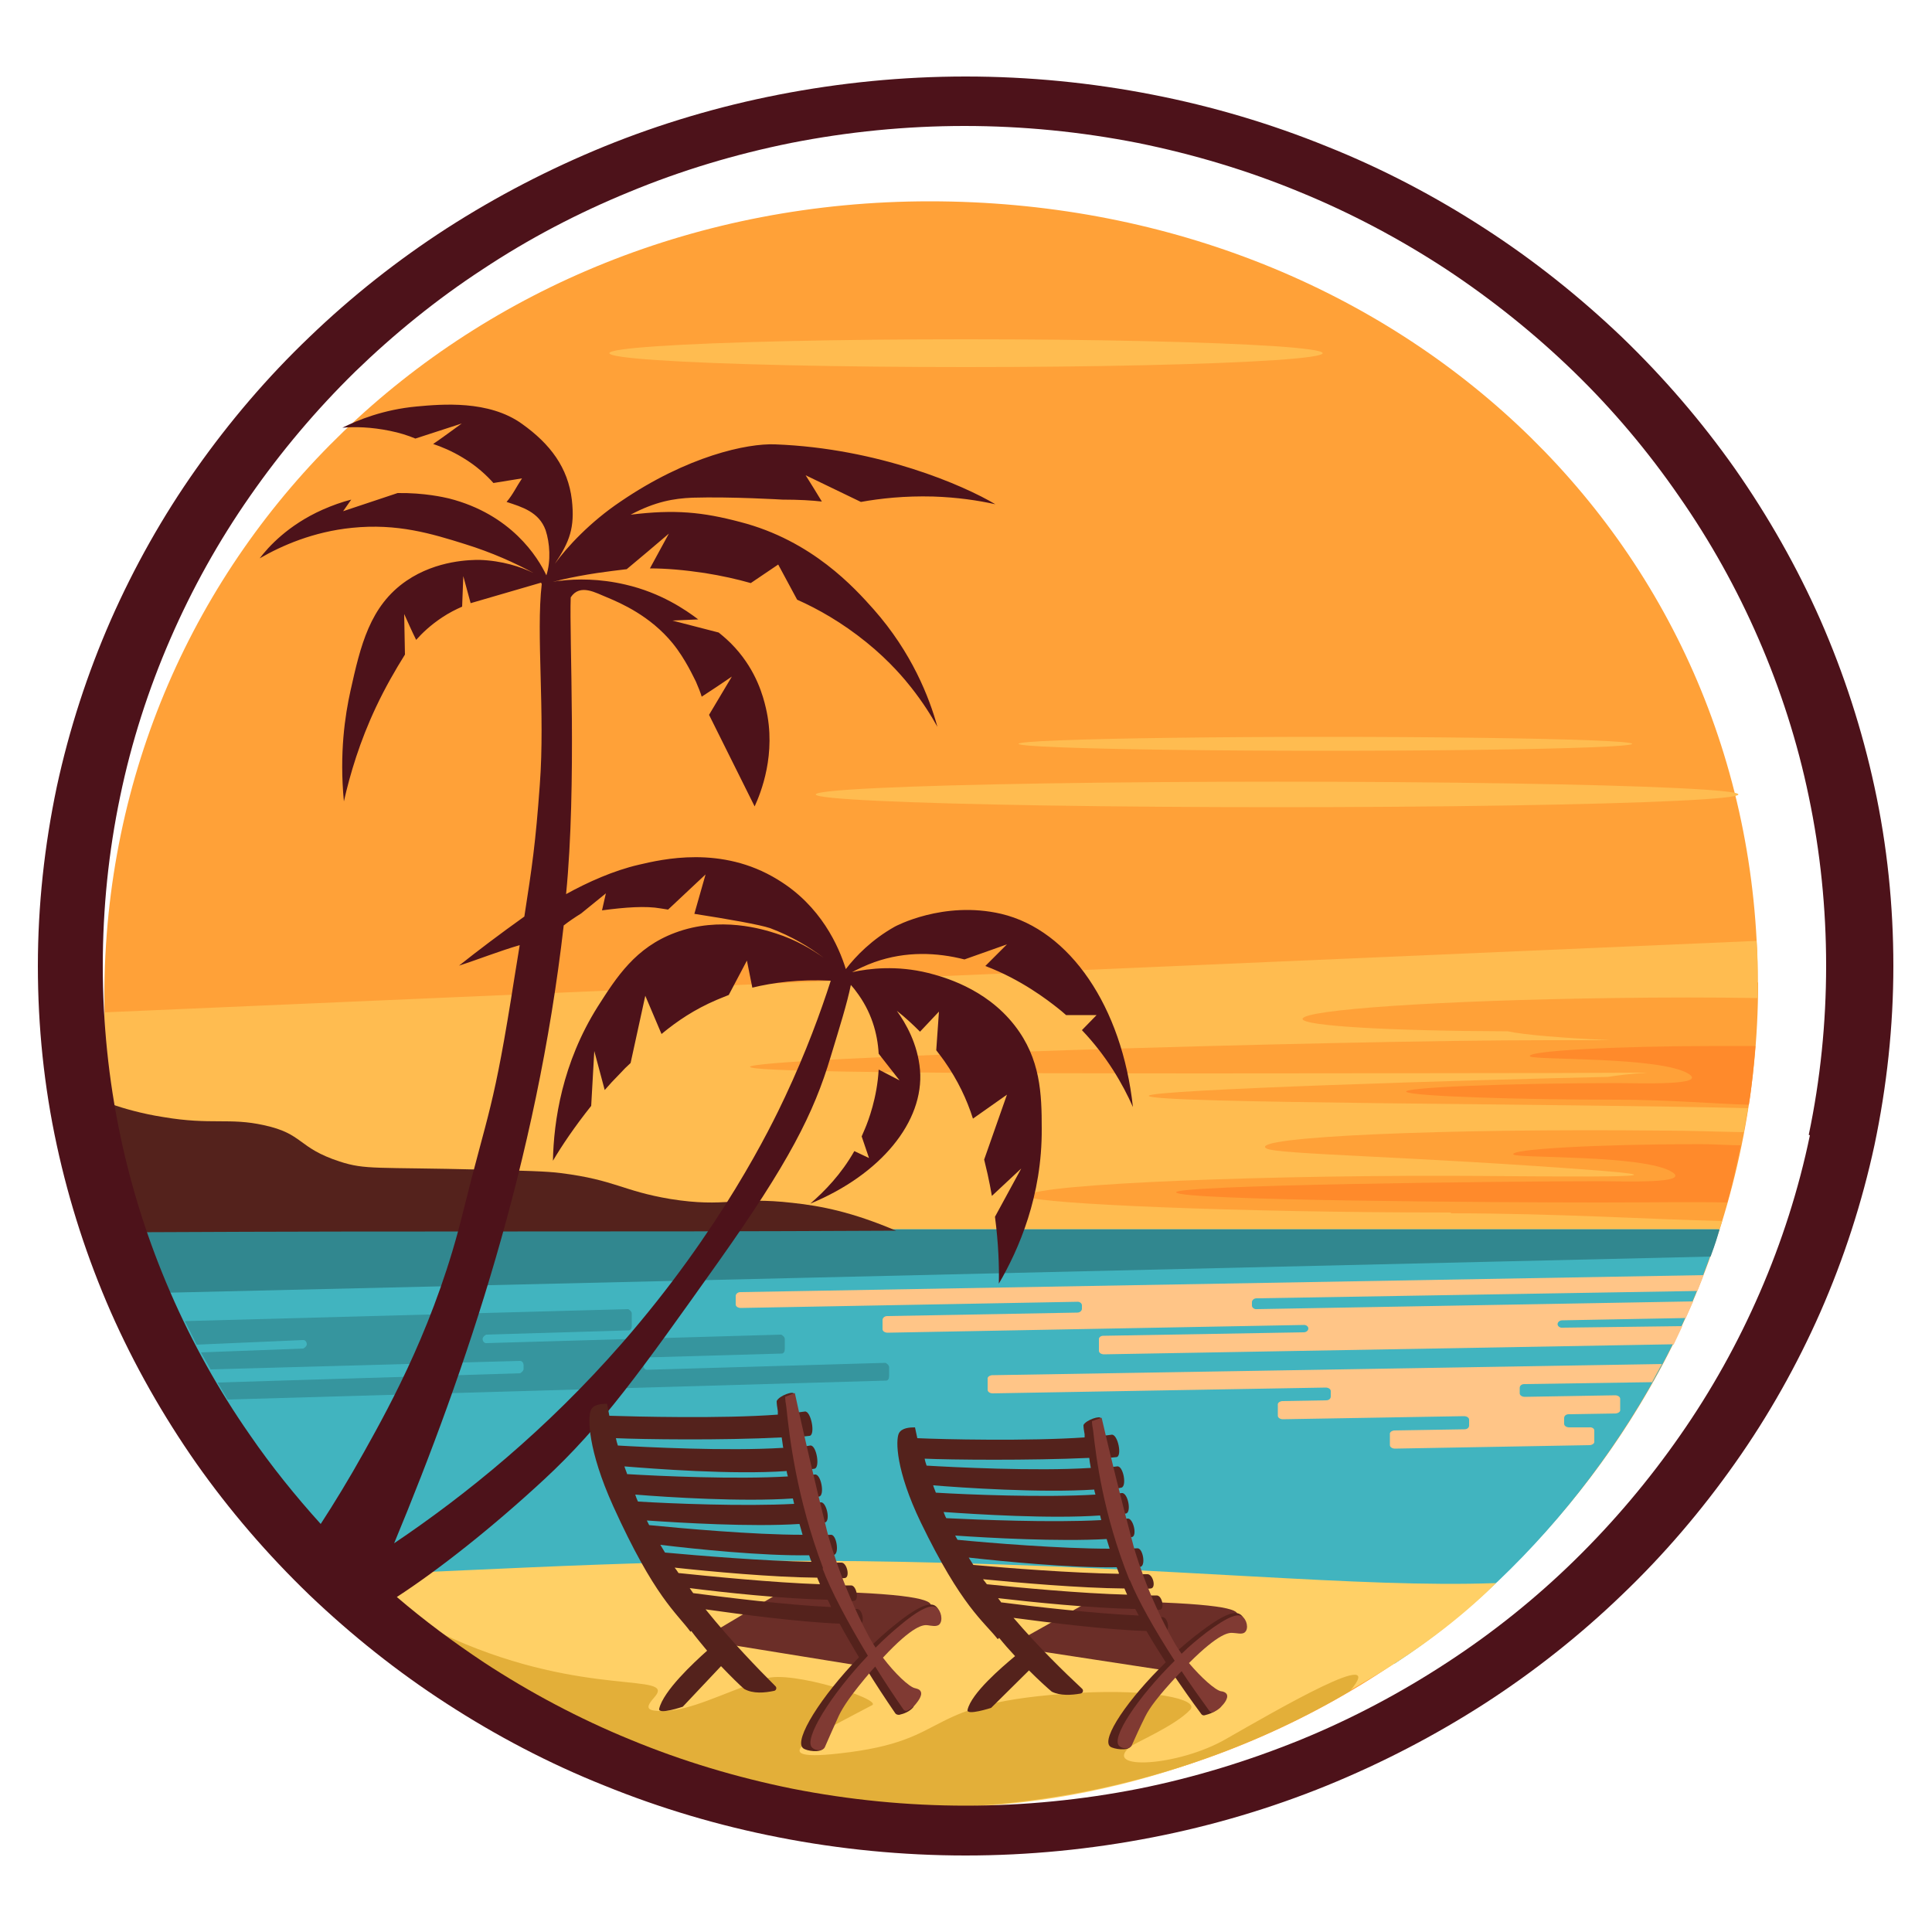
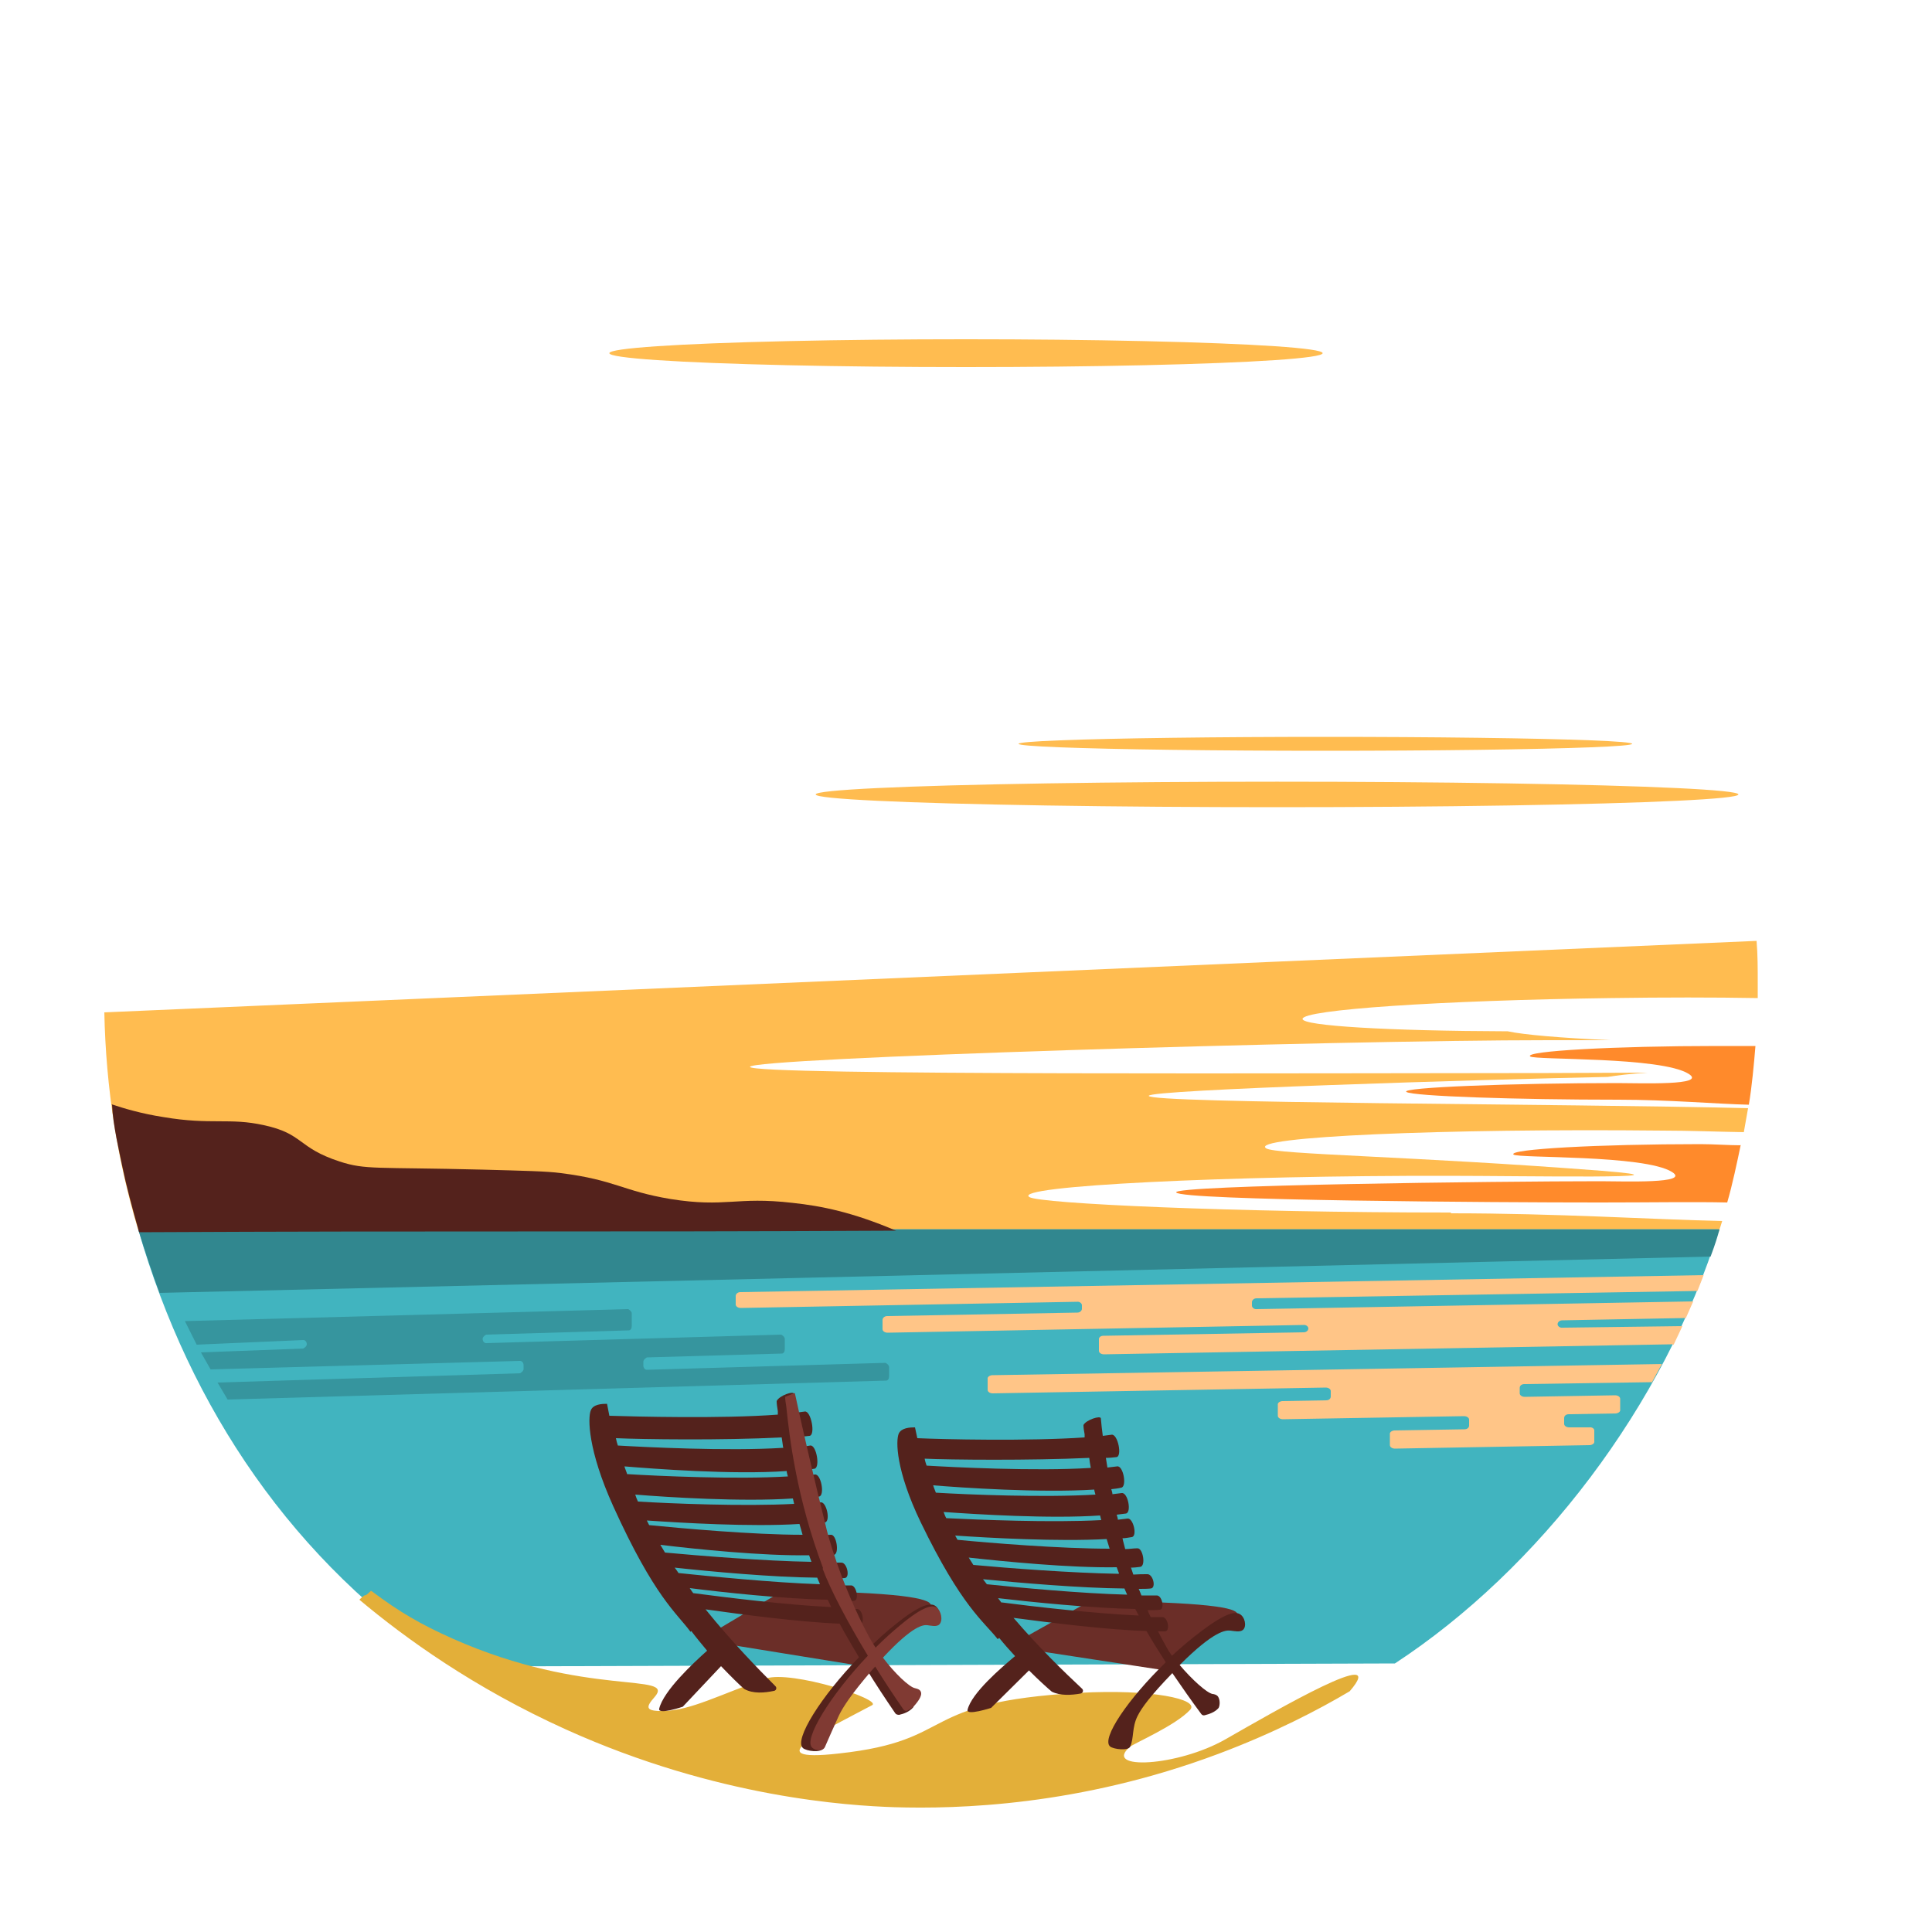
<svg xmlns="http://www.w3.org/2000/svg" id="Capa_1" viewBox="0 0 50 50">
  <defs>
    <style>.cls-1{fill:#6b2e28;}.cls-2{fill:#ffa138;}.cls-3{fill:#ffc587;}.cls-4{fill:#ffbc50;}.cls-5{fill:#ffd066;}.cls-6{fill:#e3af39;}.cls-7{fill:#ff8a2b;}.cls-8{fill:#803a33;}.cls-9{fill:#31878f;}.cls-10{fill:#41b4bf;}.cls-11{fill:#36959e;}.cls-12{fill:#4d121a;}.cls-13{fill:#54221c;}</style>
  </defs>
-   <path class="cls-2" d="m45.5,25.42c0,11.55-9.46,21.31-21.45,21.31S2.7,37.36,2.7,25.8,12.08,5.21,24.06,5.21s21.43,8.67,21.43,20.22Z" />
  <path class="cls-4" d="m37.55,31.38c-5.67,0-10.64-.23-10.91-.4-.46-.29,5.15-.56,10.82-.55,1.94,0,6.76.09,3.99-.13-4.9-.38-8.43-.42-8.68-.58-.48-.3,4.6-.52,10.27-.46.71,0,1.42.03,2.09.04.03-.16.08-.46.11-.62-4.79-.12-15.51-.12-15.51-.32,0-.16,8.58-.42,11.88-.49.24-.04.58-.08,1.03-.11-.82,0-1.68.01-2.56.01-5.67,0-20.67.07-20.67-.16s15-.69,20.67-.69c.54,0,1.07,0,1.59,0-1.29-.06-2.23-.14-2.65-.23-3.09-.01-5.31-.14-5.31-.32,0-.24,3.56-.48,7.97-.54,1.38-.02,2.68-.02,3.81,0,0-.13,0-.26,0-.39,0-.37,0-.73-.03-1.09l-42.76,1.85c.04,1.96.34,3.85.88,5.64l40.9.04c.03-.09.06-.18.09-.28-1.8-.04-4.28-.2-7.02-.2Z" />
  <path class="cls-7" d="m45.06,29.64c-.31,0-.72-.03-1.05-.03-2.64,0-4.99.13-4.84.27.11.1,3.38,0,4.1.45.5.31-1.25.24-1.85.24-2.64,0-11.08.1-10.98.29.11.21,8.32.26,10.96.26,1.28,0,2.46-.02,3.3,0,.13-.44.26-1.06.35-1.49Z" />
  <path class="cls-7" d="m45.43,27.07c-.31,0-.65,0-.99,0-2.64,0-4.99.13-4.84.27.11.1,3.38,0,4.1.45.5.31-1.25.24-1.85.24-2.64,0-5.64.11-5.45.23.17.11,2.84.2,5.49.2,1.28,0,2.53.11,3.37.13.08-.48.13-1.03.17-1.51Z" />
  <path class="cls-10" d="m3.58,31.83c1.34,4.62,4.01,8.6,8.1,11.3l24.42-.08c3.71-2.43,6.97-6.65,8.39-11.24H3.58Z" />
  <path class="cls-9" d="m4.13,33.46l40.14-.94c.13-.35.17-.49.23-.7H3.58c.14.46.38,1.19.55,1.64Z" />
  <path class="cls-11" d="m4.79,34.19l11.47-.31s.09.05.09.11v.33c0,.06-.03.11-.08.11l-3.69.11s-.09.05-.09.11h0c0,.06.04.11.09.11l7.64-.22s.09.05.09.11v.27c0,.06-.03.11-.08.11l-3.49.1s-.09.05-.09.11v.1c0,.06.04.11.09.11l6.18-.18s.09.05.09.11v.24c0,.06-.03.11-.08.11l-17.04.49-.26-.44,7.83-.24s.09-.05.09-.11v-.1c0-.06-.04-.11-.09-.11l-8.01.22-.25-.44,2.65-.1s.09-.05.09-.11h0c0-.06-.04-.11-.09-.11l-2.76.12-.3-.6Z" />
-   <path class="cls-5" d="m8.84,40.77c4.41-.15,8.38-.47,14.52-.35,7.17.14,11.76.68,15.36.55-.73.72-1.79,1.61-3.26,2.47-1.43.84-4.92,2.92-9.89,3.29-6.46.48-11.38-2.1-12.85-2.93-2.23-1.28-2.87-1.89-3.89-3.03Z" />
  <path class="cls-13" d="m2.89,28.58c.3.1.76.24,1.34.33,1.24.21,1.71.01,2.6.21,1.03.22.86.58,1.96.94.68.22.92.14,3.7.21,1.09.03,1.65.04,2.03.09,1.41.18,1.58.46,2.83.67,1.44.23,1.69-.07,3.16.1.75.08,1.55.24,2.68.72-7.95.04-11.63,0-19.59.04-.18-.63-.34-1.24-.43-1.68-.08-.39-.25-1.11-.27-1.61Z" />
  <path class="cls-6" d="m9.62,41.18c.72.54,1.27.86,2.1,1.23,3.45,1.53,5.79.86,5.22,1.51-.23.26-.25.37.23.36.7-.01,1.47-.43,2.65-.84.66-.22,3.02.54,2.75.69-1.18.63-3.06,1.5-.86,1.25,3.12-.34,1.94-1.33,6.24-1.57,1.83-.1,3.11.16,2.85.44-.38.41-1.44.86-1.56.96-.71.61,1.24.51,2.48-.2,1.33-.76,4.26-2.46,3.21-1.24-.81.48-1.96,1.08-3.4,1.62-3.6,1.35-6.75,1.43-8.39,1.38-1.17-.04-4.57-.24-8.49-2.01-2.39-1.08-4.17-2.37-5.35-3.36.24-.23.06,0,.3-.23Z" />
-   <path class="cls-12" d="m48.51,20.36c-.32-1.48-.79-2.93-1.4-4.32-.6-1.36-1.35-2.68-2.21-3.91-.86-1.22-1.84-2.36-2.93-3.41-1.09-1.04-2.28-1.99-3.55-2.81-1.28-.83-2.65-1.55-4.08-2.12-1.45-.59-2.97-1.04-4.51-1.34-1.58-.31-3.21-.47-4.84-.47s-3.25.16-4.84.47c-1.54.3-3.06.75-4.51,1.34-1.42.58-2.79,1.29-4.08,2.12-1.27.82-2.47,1.77-3.55,2.81-1.09,1.04-2.07,2.19-2.93,3.41-.87,1.23-1.61,2.55-2.21,3.91-.61,1.39-1.08,2.84-1.4,4.32-.32,1.52-.49,3.08-.49,4.64s.16,3.12.49,4.64c.32,1.48.79,2.93,1.4,4.32.6,1.36,1.35,2.68,2.21,3.91.86,1.22,1.84,2.36,2.93,3.41,1.09,1.04,2.28,1.99,3.55,2.81,1.28.83,2.65,1.55,4.08,2.12,1.45.59,2.97,1.04,4.51,1.34,1.58.31,3.21.47,4.84.47s3.25-.16,4.84-.47c1.54-.3,3.06-.75,4.51-1.34,1.42-.58,2.79-1.29,4.08-2.12,1.27-.82,2.47-1.77,3.55-2.81,1.09-1.04,2.07-2.19,2.93-3.41.87-1.23,1.61-2.55,2.21-3.91.61-1.39,1.08-2.84,1.4-4.32.32-1.52.49-3.08.49-4.64s-.16-3.12-.49-4.64Zm-33.92,3.59c.11-.09.32-.23.45-.31l.64-.52-.1.44c.6-.08,1.13-.12,1.52-.05.06.01.12.02.19.03l.97-.91-.29,1.02c.9.14,1.69.28,1.96.37.56.21,1.02.49,1.39.77-.32-.23-.73-.47-1.23-.63-.34-.11-1.45-.46-2.62-.02-1.02.38-1.51,1.14-2,1.91-.92,1.46-1.14,2.96-1.16,3.99.23-.39.56-.88.99-1.42l.08-1.42.27,1.01c.12-.14.25-.28.39-.42.09-.1.18-.19.28-.28l.38-1.74.42.99c.41-.34.86-.64,1.42-.88.09-.04.2-.08.32-.13l.47-.89.14.7c.53-.13,1.21-.22,2.03-.18-.26.81-.64,1.85-1.18,3-.36.77-1.66,3.45-4.23,6.39-1.95,2.23-4.02,3.91-5.89,5.17,1.86-4.48,3.69-9.88,4.39-16Zm32.25,5.43c-.29,1.4-.73,2.77-1.3,4.08-.56,1.29-1.25,2.53-2.06,3.69-.8,1.15-1.71,2.23-2.72,3.22s-2.12,1.88-3.3,2.65c-1.19.78-2.47,1.46-3.79,2-1.35.55-2.75.98-4.19,1.27-1.47.29-2.98.44-4.49.44s-3.02-.15-4.49-.44c-1.43-.29-2.84-.71-4.19-1.27-1.32-.54-2.6-1.22-3.79-2-.78-.52-1.54-1.08-2.25-1.69,1.09-.71,2.46-1.79,3.81-3.04,1.5-1.39,2.5-2.8,4.51-5.63,1.82-2.57,2.47-3.84,2.91-5.32.23-.76.42-1.36.52-1.85.04.05.09.1.13.16.4.52.56,1.09.59,1.62l.54.69-.54-.28c-.04.73-.27,1.33-.35,1.52-.03.07-.06.14-.09.21l.19.56-.38-.18c-.34.6-.77,1.04-1.14,1.36,1.82-.75,2.95-2.12,2.84-3.46-.06-.68-.37-1.21-.6-1.53.23.18.43.37.6.54l.49-.52-.07,1c.08.1.15.2.21.28.35.5.58.99.74,1.49l.88-.62-.59,1.68c.03.13.06.25.09.38.04.19.08.38.11.56l.76-.71-.68,1.25c.09.69.11,1.27.1,1.73.52-.89,1.12-2.27,1.11-4.01,0-.9-.03-1.81-.7-2.67-.76-.98-1.89-1.27-2.24-1.36-.81-.2-1.52-.12-1.97-.02.17-.09.36-.18.58-.26.82-.29,1.62-.25,2.33-.07l1.1-.39-.56.56c.93.35,1.62.89,1.85,1.07.08.06.16.13.24.2h.79s-.38.39-.38.39c.64.67,1.06,1.4,1.32,1.99-.28-2.59-1.63-4.58-3.41-5-1.5-.35-2.75.33-2.75.33-.59.33-1.01.76-1.27,1.1-.18-.58-.64-1.64-1.77-2.32-1.45-.89-2.99-.52-3.59-.38-.65.15-1.32.45-1.88.76.28-2.84.08-6.68.12-7.68.24-.37.66-.11.94,0,.36.15,1.12.48,1.7,1.19.34.42.55.9.6.99.07.16.12.29.15.39.26-.17.52-.34.78-.52-.2.33-.39.66-.59.99.39.79.79,1.58,1.18,2.37.16-.35.57-1.36.29-2.55-.07-.3-.24-.94-.79-1.55-.16-.18-.32-.31-.43-.4-.4-.1-.8-.21-1.2-.31.22-.01.44-.02.67-.03-.33-.25-.97-.69-1.88-.9-.68-.16-1.27-.15-1.69-.1-.07,0-.13.02-.19.03.06-.02.13-.03.19-.05.3-.07.62-.13.95-.18.27-.04.52-.07.77-.1.37-.31.73-.61,1.09-.92-.16.3-.33.6-.49.9.42,0,.89.04,1.42.12.44.07.84.16,1.19.26.24-.16.47-.32.71-.48.16.3.33.61.49.91.54.24,1.16.59,1.79,1.1.62.5,1.01.98,1.16,1.17.3.38.52.73.68,1.02-.21-.76-.66-1.92-1.65-3.04-.49-.55-1.59-1.78-3.45-2.26-.98-.26-1.7-.33-2.84-.19.64-.34,1.12-.42,1.6-.44,1.01-.03,2.33.05,2.33.05.42,0,.77.02,1.02.05-.14-.23-.28-.46-.42-.68.48.23.95.46,1.43.69.5-.09,1.13-.16,1.87-.14.62.02,1.16.1,1.61.2-.82-.49-3.03-1.45-5.7-1.55-.72-.03-2.27.3-4,1.48-.79.53-1.39,1.18-1.7,1.61.38-.57.52-.93.44-1.65-.1-.84-.56-1.45-1.29-1.97-.86-.62-2.08-.51-2.73-.45-.86.08-1.52.35-1.92.55.32-.03.74-.02,1.23.08.25.05.47.12.66.2.4-.13.8-.26,1.2-.39-.25.18-.49.36-.74.53.21.07.48.18.76.35.37.22.63.47.8.66.25-.04.5-.08.74-.12-.16.24-.23.41-.4.61.4.13.84.26,1.01.73.11.33.14.8.02,1.17-.22-.47-.91-1.58-2.52-1.99-.13-.03-.64-.15-1.33-.14l-1.41.47.21-.3c-.24.06-.49.15-.74.26-.9.4-1.41.97-1.63,1.26.57-.33,1.39-.69,2.39-.79,1.17-.12,2.06.15,2.92.42.71.22,1.3.49,1.78.75-.33-.16-.81-.32-1.4-.34-.21,0-1.1,0-1.89.54-.95.65-1.19,1.68-1.45,2.85-.14.63-.29,1.61-.17,2.86.16-.71.41-1.55.83-2.44.24-.51.5-.96.75-1.36l-.02-1.05c.1.22.2.45.31.67.16-.18.37-.38.67-.58.18-.12.36-.21.52-.28.01-.26.02-.53.03-.79l.19.7,1.82-.53s.02.02.02.04c-.15,1.29.09,3.32-.05,5.19-.11,1.52-.2,2.12-.4,3.41-.63.45-1.2.88-1.69,1.27.47-.15,1.05-.38,1.57-.53-.04.24-.08.5-.13.8-.55,3.51-.67,3.42-1.33,6.08-.69,2.84-1.86,4.97-2.57,6.24-.39.7-.77,1.32-1.12,1.86-.66-.73-1.28-1.5-1.83-2.3-.81-1.16-1.5-2.4-2.06-3.69-.57-1.31-1.01-2.69-1.3-4.08-.3-1.43-.45-2.9-.45-4.38s.15-2.95.45-4.38c.29-1.4.73-2.77,1.3-4.08.56-1.29,1.25-2.53,2.06-3.69.8-1.15,1.71-2.23,2.72-3.22,1.01-.98,2.12-1.88,3.3-2.65,1.19-.79,2.47-1.46,3.79-2,1.35-.56,2.75-.98,4.19-1.27,1.47-.29,2.98-.44,4.49-.44s3.02.15,4.49.44c1.43.29,2.84.71,4.19,1.27,1.32.54,2.6,1.22,3.79,2,1.18.78,2.29,1.67,3.3,2.65s1.92,2.06,2.72,3.22c.81,1.16,1.5,2.4,2.06,3.69.57,1.31,1.01,2.68,1.3,4.08.3,1.43.45,2.9.45,4.38s-.15,2.95-.45,4.38Zm-24.82-3.94h0s0,0,0,0c0,0,0,0,0,0Z" />
  <path class="cls-1" d="m32.02,41.77c-.01-.16-.76-.31-3.8-.34-.71.39-1.41.78-2.12,1.18l4.12.63c.12-.17.31-.4.58-.65.66-.58,1.24-.67,1.22-.81Z" />
  <path class="cls-13" d="m25.86,42.39c.12.15.26.31.41.47-.36.3-1.13.96-1.23,1.39-.04.16.61-.05.61-.05l.98-.97c.24.24.47.45.59.55.22.11.51.09.74.05.07-.01.09-.09.04-.13-.45-.42-1.12-1.07-1.77-1.83.91.12,2.41.31,3.44.34.15.26.32.53.5.81-.97.94-1.68,1.98-1.44,2.18.09.07.47.12.52,0,.1-.22.04-.49.19-.79.11-.22.34-.53.9-1.11h0c.24.35.49.71.75,1.06.02.03.06.04.09.03.12-.03.26-.08.35-.18.03-.03.06-.18,0-.29-.03-.06-.12-.08-.15-.08-.15-.03-.53-.37-.85-.75.91-.91,1.2-.9,1.31-.89.1.01.25.05.33-.02.1-.09.05-.34-.09-.41-.11-.06-.33-.05-.97.43-.27.2-.53.42-.78.65-.05-.07-.1-.14-.14-.22-.08-.14-.15-.27-.22-.41.06,0,.12,0,.18,0,.14,0,.08-.37-.07-.37-.09,0-.19,0-.3,0-.03-.06-.06-.12-.08-.18.11,0,.21,0,.31-.01.14,0,.07-.38-.08-.37-.12,0-.25,0-.39,0-.02-.06-.05-.12-.07-.17.11,0,.22,0,.31-.01.15-.01.06-.38-.09-.37-.11,0-.23,0-.36.01-.02-.06-.04-.12-.06-.18.08,0,.17-.01.24-.02.15-.02.07-.5-.08-.48-.1,0-.2.02-.31.02,0,0,0,0,0,0-.02-.09-.05-.18-.07-.28.08,0,.16-.02.24-.03.15-.02.04-.5-.11-.48-.08.01-.16.02-.25.03,0-.04-.02-.09-.03-.13.08-.01.17-.02.24-.03.15-.03.05-.55-.11-.53-.08.01-.16.02-.24.03,0-.04-.02-.09-.03-.13.09-.01.18-.02.26-.04.15-.03.05-.58-.11-.55-.08.01-.16.02-.25.03-.01-.08-.03-.17-.04-.25.09,0,.18-.01.27-.02.16-.01.04-.6-.12-.58-.07.01-.15.02-.23.03-.02-.16-.04-.31-.05-.45,0-.09-.39.04-.45.17,0,.06.01.14.03.24,0,.03,0,.05,0,.08-1.45.1-3.68.05-4.33.02-.02-.1-.04-.19-.06-.28-.13,0-.35.01-.42.16-.08.18-.08.95.57,2.3,1.06,2.19,1.63,2.56,1.99,3.02Zm2.36-4.4c-1.43.09-3.57-.02-4.24-.06-.02-.06-.04-.12-.05-.18.66.03,2.72.05,4.26-.02.01.08.02.17.04.26Zm.13.69c-1.34.08-3.31,0-4.13-.05-.02-.06-.05-.12-.07-.19.73.06,2.77.2,4.17.11,0,.04.02.08.03.13Zm.15.66c-1.3.07-3.19-.01-4.01-.05-.03-.05-.05-.11-.07-.16.86.06,2.75.18,4.05.09.01.04.02.08.03.12Zm.22.74c-1.29,0-3.12-.15-3.94-.23-.02-.04-.04-.07-.06-.11.87.06,2.67.16,3.92.09.03.09.05.17.08.26Zm.23.65c-1.21-.02-2.9-.15-3.76-.23-.04-.06-.08-.13-.12-.19.91.1,2.62.27,3.83.25.02.05.04.11.06.16Zm.23.54c-1.21-.03-2.88-.19-3.64-.27-.03-.04-.07-.09-.1-.13.91.09,2.51.23,3.66.24h0c.02.05.05.11.07.16Zm-3.26.21s-.06-.08-.09-.12c.85.1,2.42.26,3.55.28h0c.03.06.06.11.09.17-1.12-.05-2.71-.23-3.55-.34Z" />
-   <path class="cls-8" d="m29.24,40.89c.21.52.64,1.29,1.16,2.09-.95.94-1.67,2.01-1.43,2.21.08.07.27.09.32-.02.1-.22.2-.45.35-.75.11-.22.32-.51.85-1.08.03-.03.06-.06.09-.09.23.35.48.7.72,1.03.02.03.07.04.1.03.06-.03.15-.07.22-.16.03-.03.18-.19.13-.3-.03-.06-.12-.08-.15-.08-.15-.03-.51-.35-.83-.73.79-.79,1.04-.79,1.14-.78.09,0,.24.05.31-.02.1-.09.05-.33-.08-.41-.1-.06-.31-.04-.92.42-.22.17-.44.35-.64.55-.06-.09-.12-.17-.17-.26-.76-1.32-1.08-2.55-1.08-2.55-.34-1.28-.61-2.39-.82-3.3-.08.03-.17.06-.25.09,0,.06.01.14.03.24.08.72.26,2.17.94,3.87Z" />
  <path class="cls-1" d="m24.09,41.54c-.01-.17-.76-.34-3.83-.37-.71.42-1.42.84-2.14,1.27,1.38.22,2.76.45,4.14.67.12-.18.31-.44.59-.7.66-.62,1.24-.72,1.23-.88Z" />
  <path class="cls-13" d="m17.89,42.21c.12.16.26.33.41.51-.36.32-1.13,1.04-1.24,1.5-.04.17.61-.05.61-.05l.99-1.05c.25.26.47.48.6.59.23.13.53.1.77.05.06-.01.08-.08.04-.12-.46-.46-1.14-1.16-1.81-1.99.92.13,2.43.33,3.47.37.15.28.32.57.5.87-.98,1.01-1.69,2.14-1.45,2.35.09.08.47.13.53,0,.1-.24.04-.53.2-.86.11-.24.34-.57.91-1.19,0,0,0,0,0,0,.24.39.49.77.75,1.15.02.03.06.04.1.04.13-.03.26-.08.36-.19.03-.04.06-.2,0-.31-.03-.07-.12-.08-.15-.09-.15-.03-.53-.4-.85-.81.92-.98,1.21-.98,1.32-.96.1.01.25.05.33-.02.1-.1.05-.37-.09-.45-.11-.06-.34-.05-.98.46-.27.21-.53.45-.78.7-.05-.08-.1-.16-.14-.23-.08-.15-.15-.29-.22-.44.06,0,.12,0,.18,0,.14,0,.08-.4-.07-.4-.09,0-.19,0-.3,0-.03-.07-.06-.13-.09-.2.11,0,.21,0,.31-.01.14,0,.07-.41-.08-.4-.12,0-.25,0-.4,0-.02-.06-.05-.12-.07-.18.11,0,.22,0,.31-.01.15-.01.06-.41-.09-.4-.11,0-.23,0-.37.01-.02-.07-.04-.13-.06-.19.09,0,.17-.01.24-.02.15-.02.07-.54-.08-.52-.1,0-.2.02-.32.02,0,0,0-.01,0-.01-.02-.1-.05-.2-.07-.3.08,0,.17-.02.24-.03.15-.03.04-.54-.11-.52-.08.01-.16.02-.25.03-.01-.05-.02-.09-.03-.14.09-.01.17-.02.24-.04.15-.03.05-.59-.11-.57-.08.01-.16.02-.24.03,0-.05-.02-.1-.03-.14.09-.01.18-.03.26-.04.15-.03.05-.62-.11-.6-.08.01-.16.03-.25.04-.01-.09-.03-.18-.04-.27.09,0,.19-.01.27-.02.16-.02.04-.65-.12-.63-.07.01-.15.02-.23.03-.02-.17-.04-.34-.05-.48,0-.1-.39.04-.45.18,0,.06.01.15.03.26,0,.03,0,.06,0,.09-1.46.11-3.7.05-4.36.03-.02-.1-.04-.21-.06-.31-.13,0-.36.01-.42.17-.08.19-.08,1.02.58,2.48,1.07,2.36,1.64,2.76,2,3.25Zm2.37-4.74c-1.44.09-3.59-.02-4.27-.06-.02-.06-.04-.13-.05-.19.67.03,2.74.06,4.29-.02.01.09.03.18.04.28Zm.13.74c-1.35.08-3.34-.01-4.16-.06-.02-.07-.05-.13-.07-.2.74.06,2.79.22,4.2.12,0,.05.02.09.03.14Zm.16.71c-1.31.07-3.22-.01-4.04-.06-.03-.06-.05-.12-.07-.18.87.07,2.77.19,4.08.1.01.04.02.09.03.13Zm.22.8c-1.3,0-3.15-.17-3.97-.25-.02-.04-.04-.08-.06-.12.88.06,2.69.17,3.95.09.03.09.05.18.08.28Zm.23.7c-1.22-.02-2.92-.16-3.79-.24-.04-.07-.08-.13-.12-.2.91.11,2.64.29,3.85.27.02.06.04.12.06.17Zm.23.58c-1.22-.04-2.9-.21-3.67-.29-.03-.05-.07-.1-.1-.14.92.1,2.53.25,3.69.26h0c.02.06.05.11.07.17Zm-3.29.23s-.06-.08-.09-.13c.86.11,2.44.28,3.57.3.03.06.06.12.09.19-1.13-.05-2.73-.25-3.57-.36h0Z" />
  <path class="cls-8" d="m21.29,40.6c.21.56.65,1.39,1.17,2.25-.96,1.01-1.68,2.17-1.44,2.38.08.08.28.1.33-.02.1-.23.21-.48.36-.81.11-.23.32-.55.85-1.17.03-.03.06-.07.09-.1.23.37.48.75.73,1.11.02.03.07.05.1.03.06-.03.15-.08.22-.17.03-.04.18-.21.13-.32-.03-.07-.12-.08-.15-.09-.15-.03-.52-.38-.83-.79.79-.85,1.05-.85,1.15-.84.09.01.24.05.31-.02.1-.1.05-.36-.08-.44-.1-.06-.32-.05-.92.45-.22.18-.44.38-.65.59-.06-.09-.12-.19-.17-.28-.76-1.42-1.09-2.75-1.09-2.75-.34-1.38-.62-2.58-.83-3.56-.08.03-.17.07-.25.1,0,.06.01.15.03.26.08.77.26,2.34.95,4.17Z" />
  <path class="cls-3" d="m43.3,34.79l-14.73.26c-.07,0-.13-.04-.13-.09v-.29c-.01-.05.04-.1.11-.1l5.19-.09c.07,0,.12-.05.12-.1h0c0-.05-.06-.1-.13-.09l-10.76.2c-.07,0-.13-.04-.13-.09v-.24c0-.05.05-.1.12-.1l4.92-.09c.07,0,.12-.05.12-.1v-.09c0-.05-.06-.1-.13-.09l-8.7.16c-.07,0-.13-.04-.13-.09v-.22c0-.05.05-.1.12-.1l24.93-.44-.16.41-11.41.19c-.07,0-.12.05-.12.1v.09c0,.05.06.1.13.09l11.29-.2-.19.43-3.2.06c-.07,0-.12.05-.12.1h0c0,.05.06.1.13.09l3.1-.04-.23.49Z" />
  <path class="cls-3" d="m42.78,35.77l-3.33.05c-.07,0-.12.04-.12.1v.14c0,.05.06.09.13.09l2.34-.04c.07,0,.13.04.13.09v.28c.01.05-.04.09-.11.1l-1.22.02c-.07,0-.12.04-.12.1v.15c0,.05.06.09.13.09h.52c.07-.01.13.03.13.08v.28c.01.05-.04.09-.11.1l-5.05.09c-.07,0-.13-.04-.13-.09v-.28c-.01-.05.04-.09.11-.1l1.82-.03c.07,0,.12-.04.12-.1v-.15c0-.05-.06-.09-.13-.09l-4.69.08c-.07,0-.13-.04-.13-.09v-.28c-.01-.05.04-.09.11-.1l1.14-.02c.07,0,.12-.04.12-.1v-.14c0-.05-.06-.09-.13-.09l-8.62.15c-.07,0-.13-.04-.13-.09v-.28c-.01-.05.04-.09.11-.1l17.34-.29-.25.46Z" />
  <ellipse class="cls-4" cx="34.3" cy="19.25" rx="7.94" ry=".18" />
  <ellipse class="cls-4" cx="33.05" cy="20.56" rx="11.94" ry=".33" />
  <ellipse class="cls-4" cx="25" cy="9.14" rx="9.23" ry=".36" />
</svg>